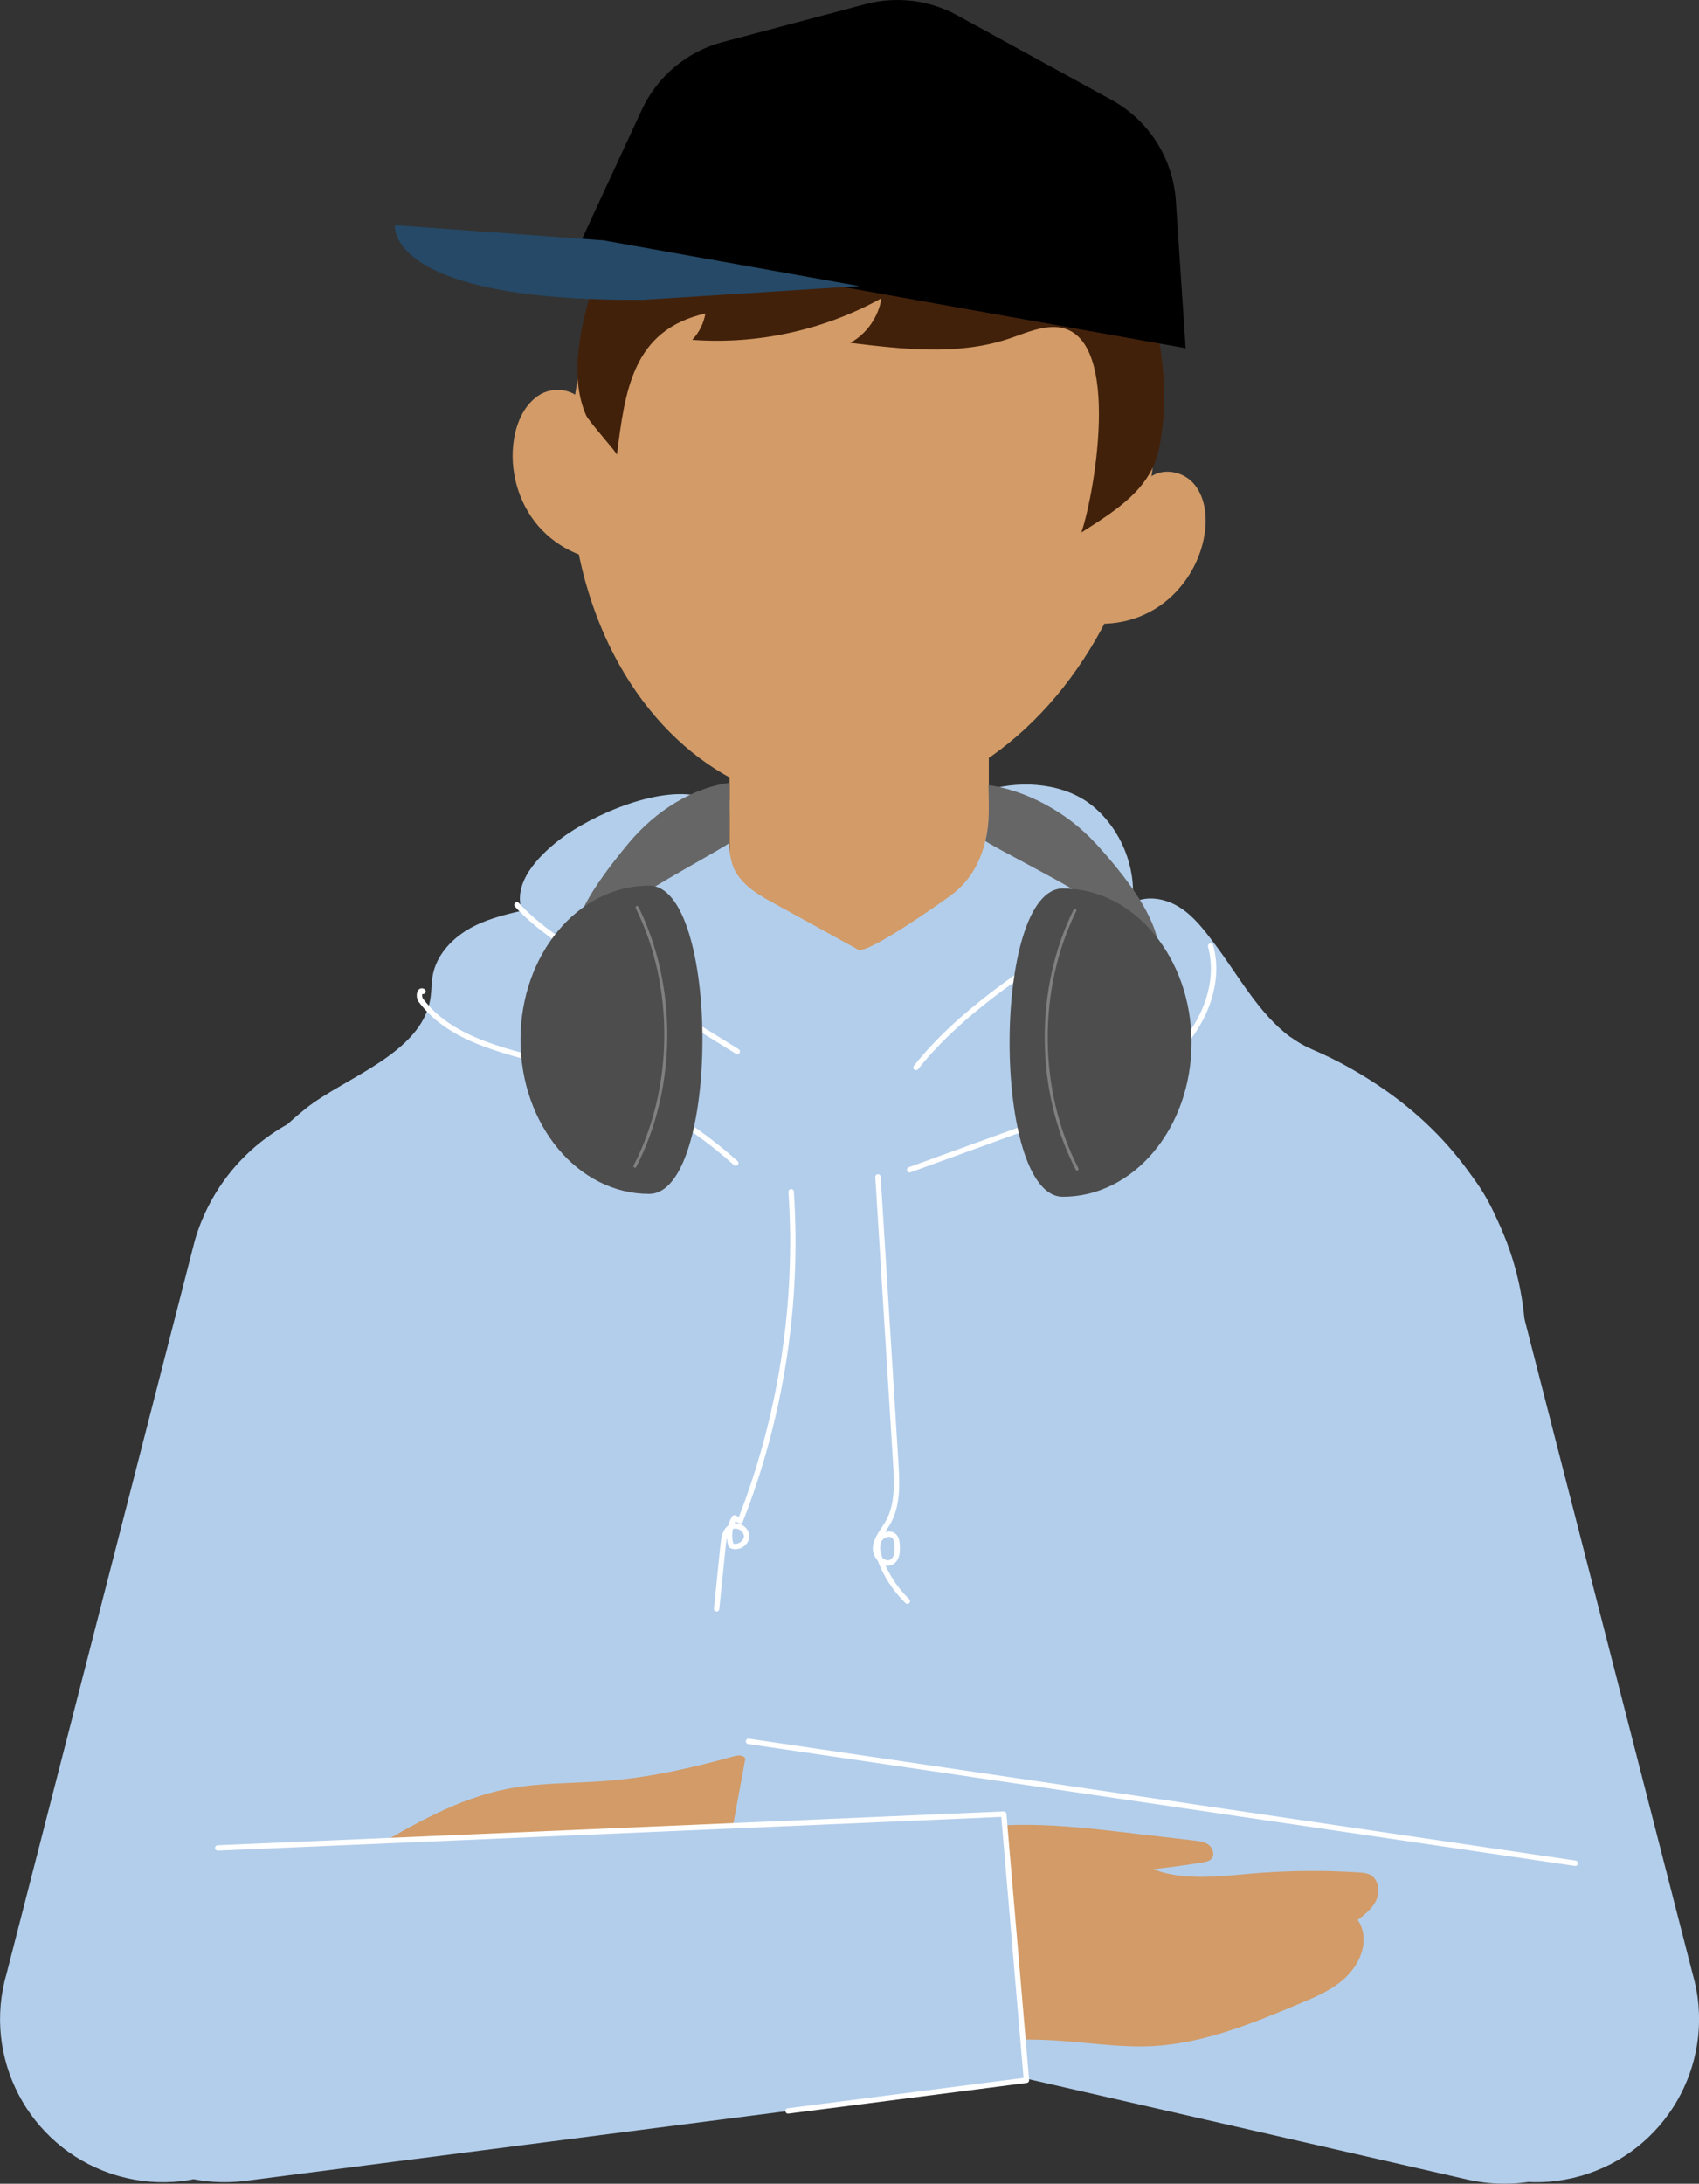
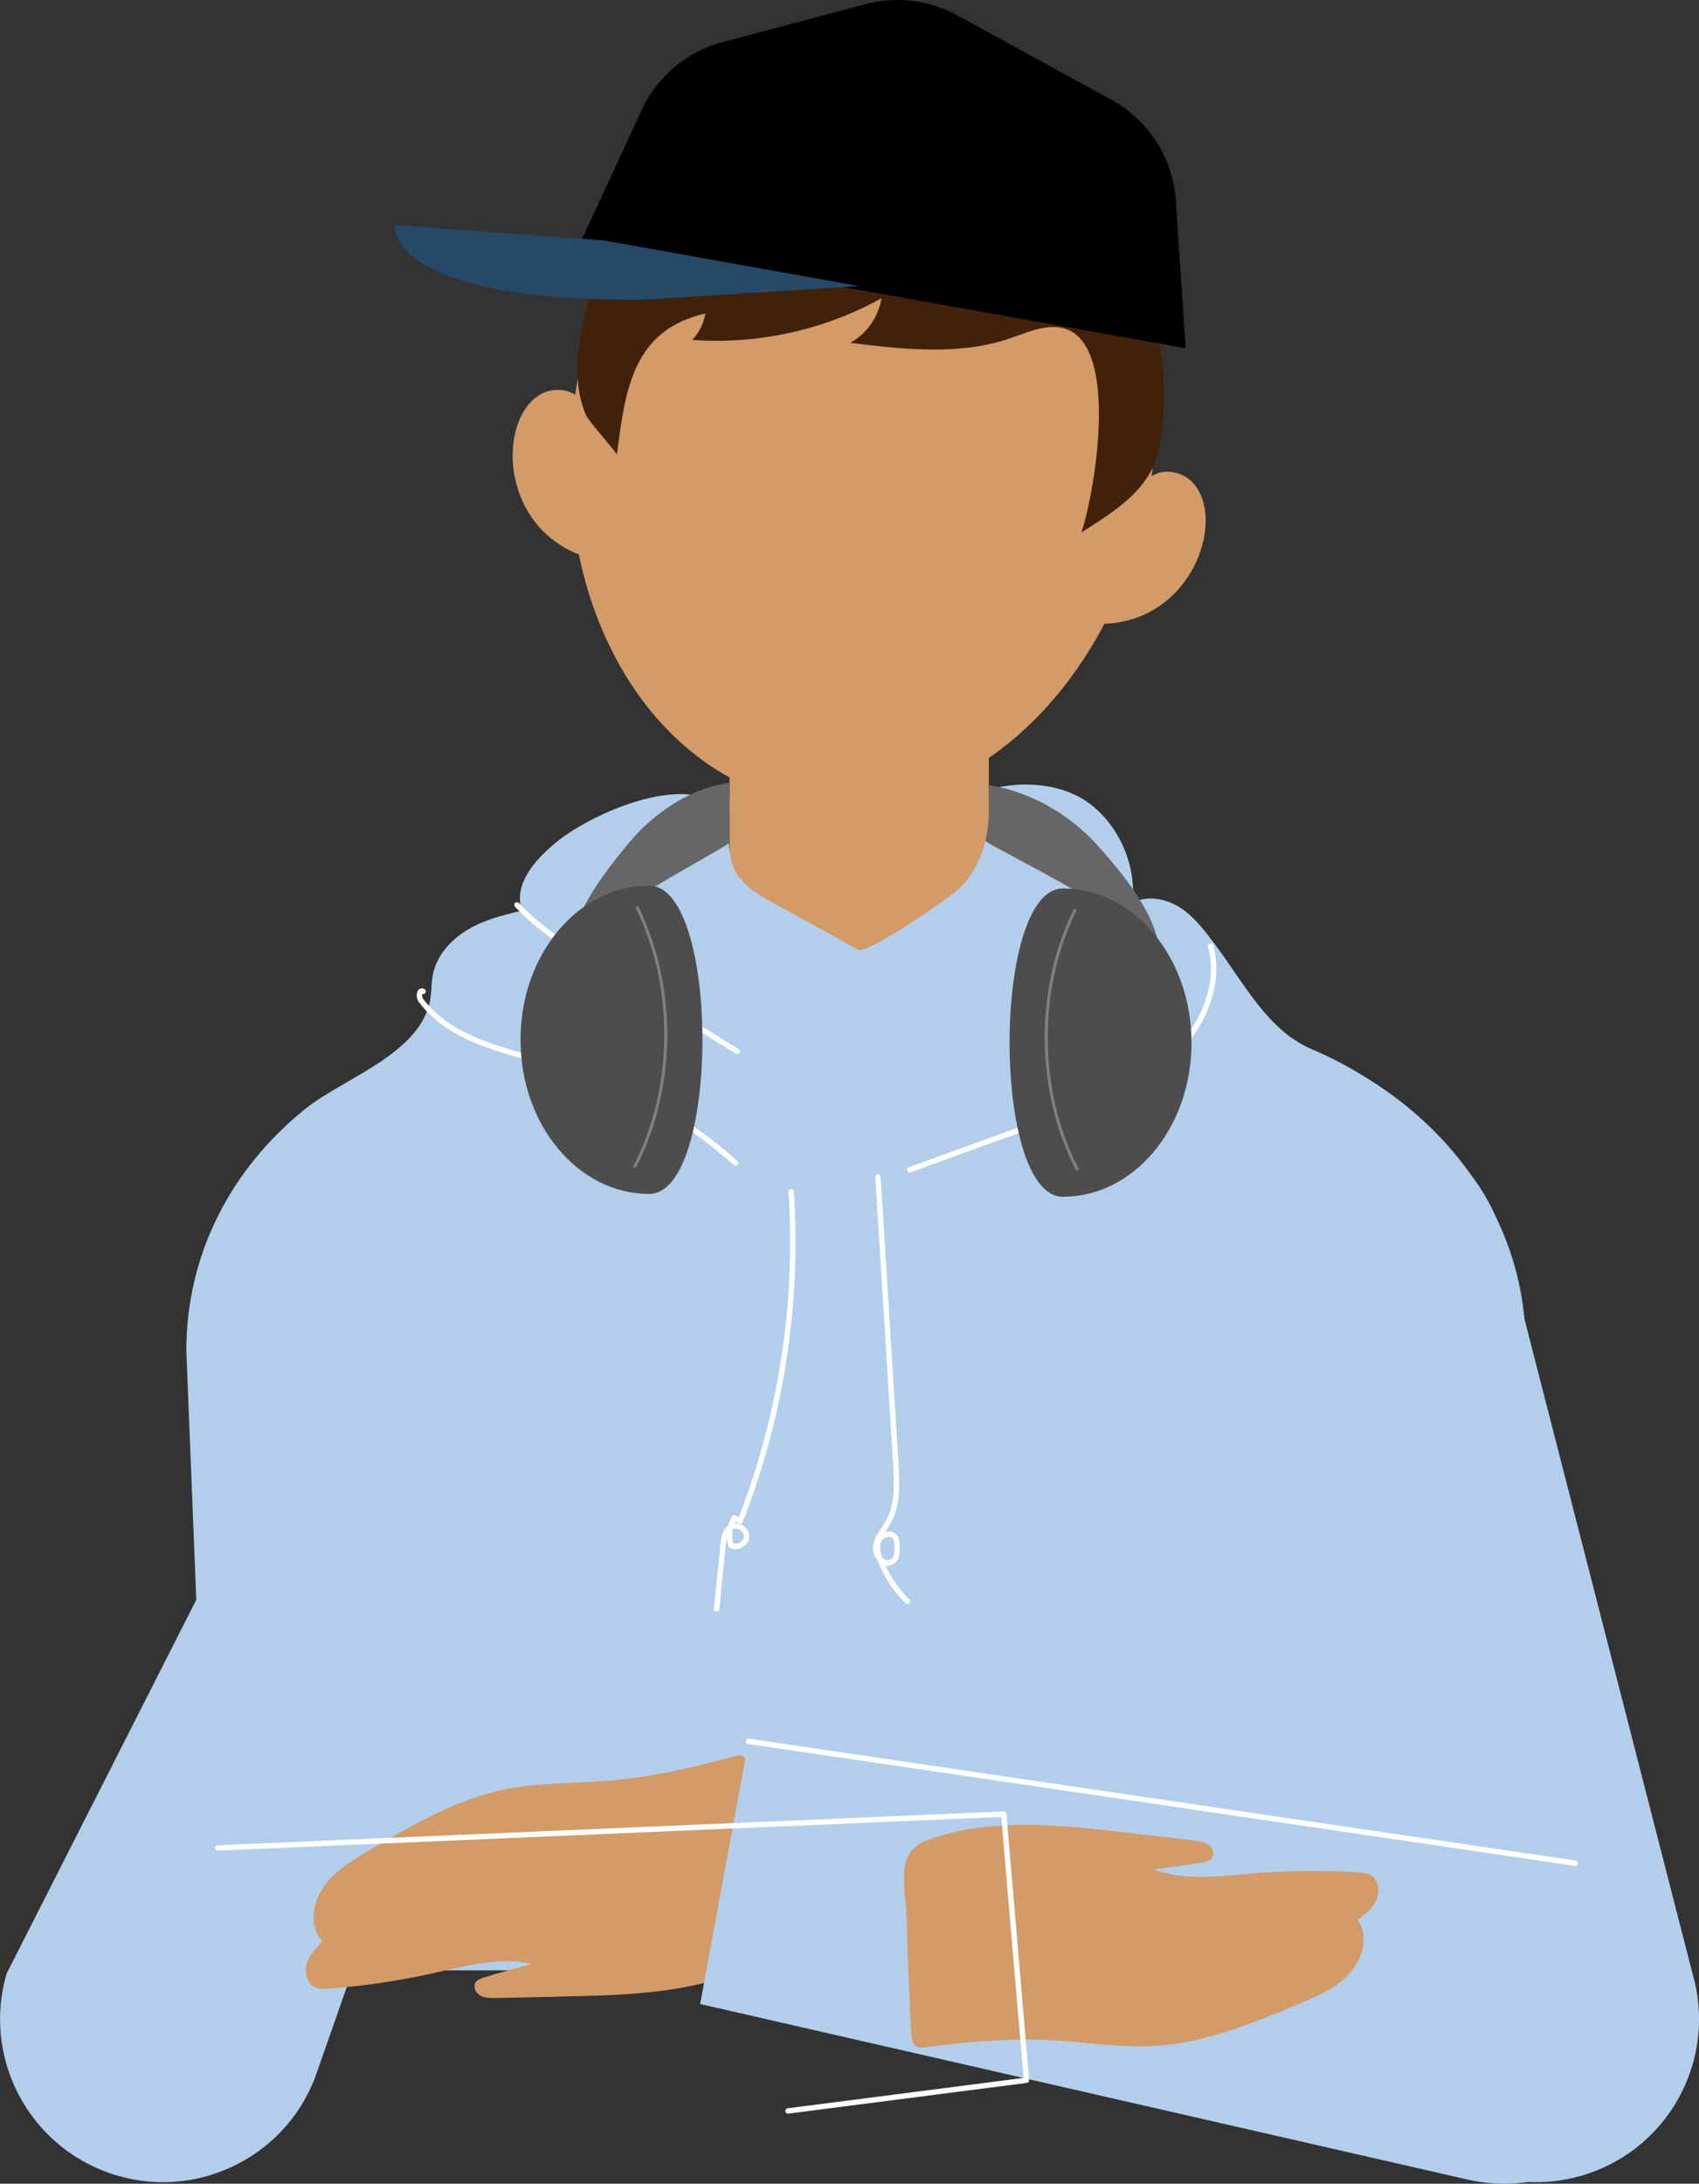
<svg xmlns="http://www.w3.org/2000/svg" id="_レイヤー_2" data-name="レイヤー 2" viewBox="0 0 142.25 182.74">
  <rect x="0" y="0" width="142.25" height="182.74" fill="#333333" stroke="none" />
  <defs>
    <style>
      .cls-1 {
        stroke: #fff;
        stroke-width: .45px;
      }

      .cls-1, .cls-2 {
        fill: none;
        stroke-linecap: round;
        stroke-linejoin: round;
      }

      .cls-3 {
        fill: #d29b67;
      }

      .cls-4 {
        fill: #4d4d4d;
      }

      .cls-5 {
        fill: #254966;
      }

      .cls-6 {
        fill: #b3ceeb;
      }

      .cls-7 {
        fill: #42210b;
      }

      .cls-2 {
        stroke: gray;
        stroke-width: .25px;
      }

      .cls-8 {
        fill: #666;
      }
    </style>
  </defs>
  <g id="menu">
    <g>
      <g>
        <g>
          <ellipse class="cls-3" cx="72.25" cy="36.6" rx="31.02" ry="24.37" transform="translate(24.9 102.3) rotate(-81.08)" />
          <path class="cls-3" d="m49.04,34.07c-.54-1.41-2.47-1.82-3.77-1.08-1.3.74-2,2.27-2.24,3.77-.41,2.58.36,5.31,2.04,7.26,1.68,1.94,4.23,3.06,6.77,2.95" />
          <path class="cls-3" d="m95.96,40.27c.95-1.18,2.91-.97,3.92.13,1.01,1.1,1.21,2.78.98,4.28-.4,2.58-1.97,4.95-4.16,6.28-2.19,1.34-4.96,1.61-7.35.73" />
          <rect class="cls-3" x="61.08" y="56.08" width="21.71" height="24.29" />
          <path class="cls-7" d="m59.04,26.24c-6.09,1.39-6.7,6.44-7.39,11.82.02-.18-2.35-2.77-2.59-3.33-.64-1.49-.79-3.13-.68-4.74.26-3.94,1.9-7.78,3.14-11.48,1.85-5.54,4.39-9.24,10.35-11.2,8.58-2.83,19.49-2.4,26.28,4.05,4.51,4.28,7.52,10.32,8.75,16.37.65,3.21.8,6.56.15,9.79-.7,3.44-3.67,5.22-6.51,7.04,1.15-3.38,3.62-17.53-2.55-17.19-1.26.07-2.43.62-3.63,1.01-4.21,1.37-8.77.85-13.17.31,1.38-.75,2.37-2.18,2.61-3.73-4.79,2.66-10.37,3.89-15.84,3.48.57-.6.96-1.38,1.1-2.2Z" />
          <path class="cls-6" d="m108.06,86.8c-2.66-1.95-4.4-5.22-6.42-7.89-.84-1.11-1.7-2.24-2.87-2.98s-2.73-1.04-3.95-.37c.31-3-.96-6.12-3.27-8.06s-5.86-2.24-8.76-1.42c.23,3.22-.36,6.75-3.12,8.8-.93.7-7.06,5-7.82,4.59-2.28-1.26-4.57-2.51-6.85-3.77-1.23-.67-2.47-1.33-3.29-2.54-1.06-1.56-.61-4.73-.63-6.13-.01-.66-1.47-.06-2.09-.28-3.47-1.18-9.39,1.4-12.12,3.5-1.91,1.47-3.95,3.68-3.17,5.96-1.58.36-3.19.77-4.58,1.61s-2.57,2.16-2.88,3.75c-.13.67-.1,1.35-.21,2.02-.76,4.59-7.24,6.61-10.45,9.19-6.22,4.99-9.98,12.17-9.98,20.22l2.07,51.88h108.56l1.52-51.88c0-1.22-.07-2.44-.23-3.64-.99-7.45-5.34-13.76-11.41-18.04-1.95-1.37-4.05-2.57-6.24-3.5-.64-.27-1.24-.62-1.79-1.02Z" />
        </g>
-         <path class="cls-6" d="m9.28,181.89h0c6.92,2.34,14.46-1.19,17.09-8.01l20.91-59.61c3.35-8.68-1.21-18.41-10.03-21.39h0c-8.82-2.98-18.34,1.99-20.94,10.93L.55,165.16c-2.04,7.01,1.81,14.39,8.73,16.73Z" />
+         <path class="cls-6" d="m9.28,181.89h0c6.92,2.34,14.46-1.19,17.09-8.01l20.91-59.61c3.35-8.68-1.21-18.41-10.03-21.39h0L.55,165.16c-2.04,7.01,1.81,14.39,8.73,16.73Z" />
        <path class="cls-6" d="m132.98,181.89h0c-6.92,2.34-14.46-1.19-17.09-8.01l-20.91-59.61c-3.35-8.68,1.21-18.41,10.03-21.39h0c8.82-2.98,18.34,1.99,20.94,10.93l15.76,61.35c2.04,7.01-1.81,14.39-8.73,16.73Z" />
        <path class="cls-3" d="m46.77,167.09c-1.76.04-3.53.08-5.29.11-.43,0-.89.01-1.27-.2s-.62-.73-.39-1.1c.15-.24.44-.34.71-.42,1.33-.41,2.67-.79,4.03-1.13-2.76-.63-5.61.18-8.37.79-2.88.64-5.8,1.07-8.74,1.28-.33.02-.66.04-.97-.07-.74-.27-1.02-1.23-.81-1.98.21-.76.78-1.35,1.33-1.91-.33-.33-.54-.77-.65-1.22-.33-1.37.25-2.83,1.18-3.89.93-1.06,2.17-1.79,3.38-2.51,3.67-2.15,7.42-4.34,11.6-5.15,2.75-.53,5.58-.44,8.37-.67,3.54-.28,7.03-1.07,10.46-2.02.28-.08.6-.16.86-.03.34.16.45.58.52.95.62,3.18,1.18,6.37,1.7,9.57.4,2.46,1.78,5.25-.74,6.63-5.06,2.77-11.31,2.84-16.92,2.96Z" />
        <path class="cls-6" d="m58.62,167.71l4.05-21.99,65.22,9.17c7.88,1.11,13.25,8.56,11.81,16.39h0c-1.44,7.83-9.12,12.88-16.88,11.1l-64.21-14.68Z" />
        <line class="cls-1" x1="62.67" y1="145.72" x2="131.89" y2="155.92" />
        <path class="cls-3" d="m94.72,153.41c1.75.2,3.51.4,5.26.61.43.05.89.11,1.23.37s.51.81.23,1.14c-.18.22-.49.28-.76.32-1.38.23-2.76.42-4.14.57,2.64,1,5.58.59,8.4.35,2.94-.24,5.89-.27,8.83-.08.33.02.66.05.95.2.69.37.84,1.35.53,2.07-.31.72-.96,1.23-1.58,1.71.28.37.43.83.48,1.3.15,1.4-.63,2.77-1.7,3.7-1.06.92-2.39,1.48-3.69,2.02-3.92,1.64-7.94,3.29-12.19,3.53-2.8.15-5.59-.32-8.39-.48-3.55-.2-7.11.1-10.63.58-.29.04-.61.07-.86-.09-.31-.21-.36-.64-.39-1.01-.18-3.24-.31-6.47-.39-9.71-.06-2.49-1.05-5.44,1.63-6.47,5.39-2.06,11.59-1.28,17.17-.64Z" />
-         <path class="cls-6" d="m85.94,174.08l-1.91-22.27-65.8,2.83c-7.95.34-14.02,7.24-13.34,15.17h0c.68,7.93,7.83,13.7,15.73,12.68l65.32-8.41Z" />
        <polyline class="cls-1" points="18.23 154.64 84.04 151.81 85.94 174.08 65.98 176.65" />
      </g>
      <path d="m48.68,20.11l5.04-10.89c1.3-2.82,3.79-4.91,6.79-5.7l11.95-3.17c2.59-.69,5.34-.35,7.68.93l12.91,7.07c3.13,1.71,5.16,4.9,5.4,8.46l.82,12.33-50.6-9.04Z" />
      <path class="cls-5" d="m50.46,20.11l-17.4-1.27s-.88,6.4,20.81,6.25l18.08-1.15-21.5-3.84Z" />
      <path class="cls-1" d="m35.42,82.96c-.31-.19-.4.46-.18.75,2.68,3.56,7.59,4.31,11.87,5.56,5.35,1.57,10.34,4.34,14.49,8.06" />
      <path class="cls-1" d="m101.36,79.17c.93,3.42-.85,7.12-3.51,9.46-2.67,2.34-6.08,3.6-9.42,4.81-4.09,1.48-8.18,2.97-12.27,4.45" />
-       <path class="cls-1" d="m93.84,75.81c-1.68,1.13-3.35,2.27-5.03,3.4-4.38,2.96-8.83,5.99-12.12,10.12" />
      <path class="cls-1" d="m43.28,75.72c1.83,1.98,4.16,3.43,6.46,4.85,4,2.47,7.99,4.95,11.99,7.42" />
      <path class="cls-1" d="m66.24,99.73c.63,9.34-.84,18.82-4.26,27.54-.16-.08-.32-.16-.49-.25-.42.68-.53,1.55-.28,2.31.54.29,1.32-.18,1.3-.8-.02-.61-.82-1.05-1.34-.73-.46.28-.56.9-.62,1.43-.18,1.8-.37,3.6-.55,5.4" />
      <path class="cls-1" d="m73.51,98.49c.5,7.99.99,15.98,1.49,23.97.1,1.68.19,3.48-.65,4.95-.38.67-.96,1.29-1.04,2.06-.09.77.76,1.65,1.4,1.21.41-.28.43-.87.4-1.37-.01-.24-.04-.5-.19-.7-.33-.43-1.1-.2-1.33.3s-.09,1.08.1,1.59c.49,1.31,1.27,2.51,2.28,3.49" />
      <path class="cls-8" d="m52.59,70.61c2.36-2.85,5.49-4.7,8.51-5.11-.02,1.68-.04,3.36-.05,5.04,0,.17-7.29,4.07-7.96,4.85-2.01,2.38-3.54,5.17-5.04,8.09.92-4.45-2.37-4.54,4.54-12.87Z" />
      <path class="cls-8" d="m91.76,70.61c-2.49-2.74-5.98-4.49-9-4.91.02,1.68.14,3.01-.26,4.66-.04.17,8.09,4.24,8.76,5.02,2.01,2.38,3.54,5.17,5.04,8.09,1.65-3.38,1.13-6.63-4.54-12.87Z" />
      <g>
        <path class="cls-4" d="m54.35,99.91c-5.95,0-10.77-5.77-10.77-12.9s4.82-12.9,10.77-12.9,5.95,25.8,0,25.8Z" />
        <path class="cls-2" d="m53.34,75.94c3.27,6.61,3.2,15.1-.18,21.65" />
      </g>
      <g>
        <path class="cls-4" d="m88.99,100.15c5.95,0,10.77-5.77,10.77-12.9,0-7.12-4.82-12.9-10.77-12.9-5.95,0-5.95,25.8,0,25.8Z" />
        <path class="cls-2" d="m90,76.18c-3.27,6.61-3.2,15.1.18,21.65" />
      </g>
    </g>
  </g>
</svg>